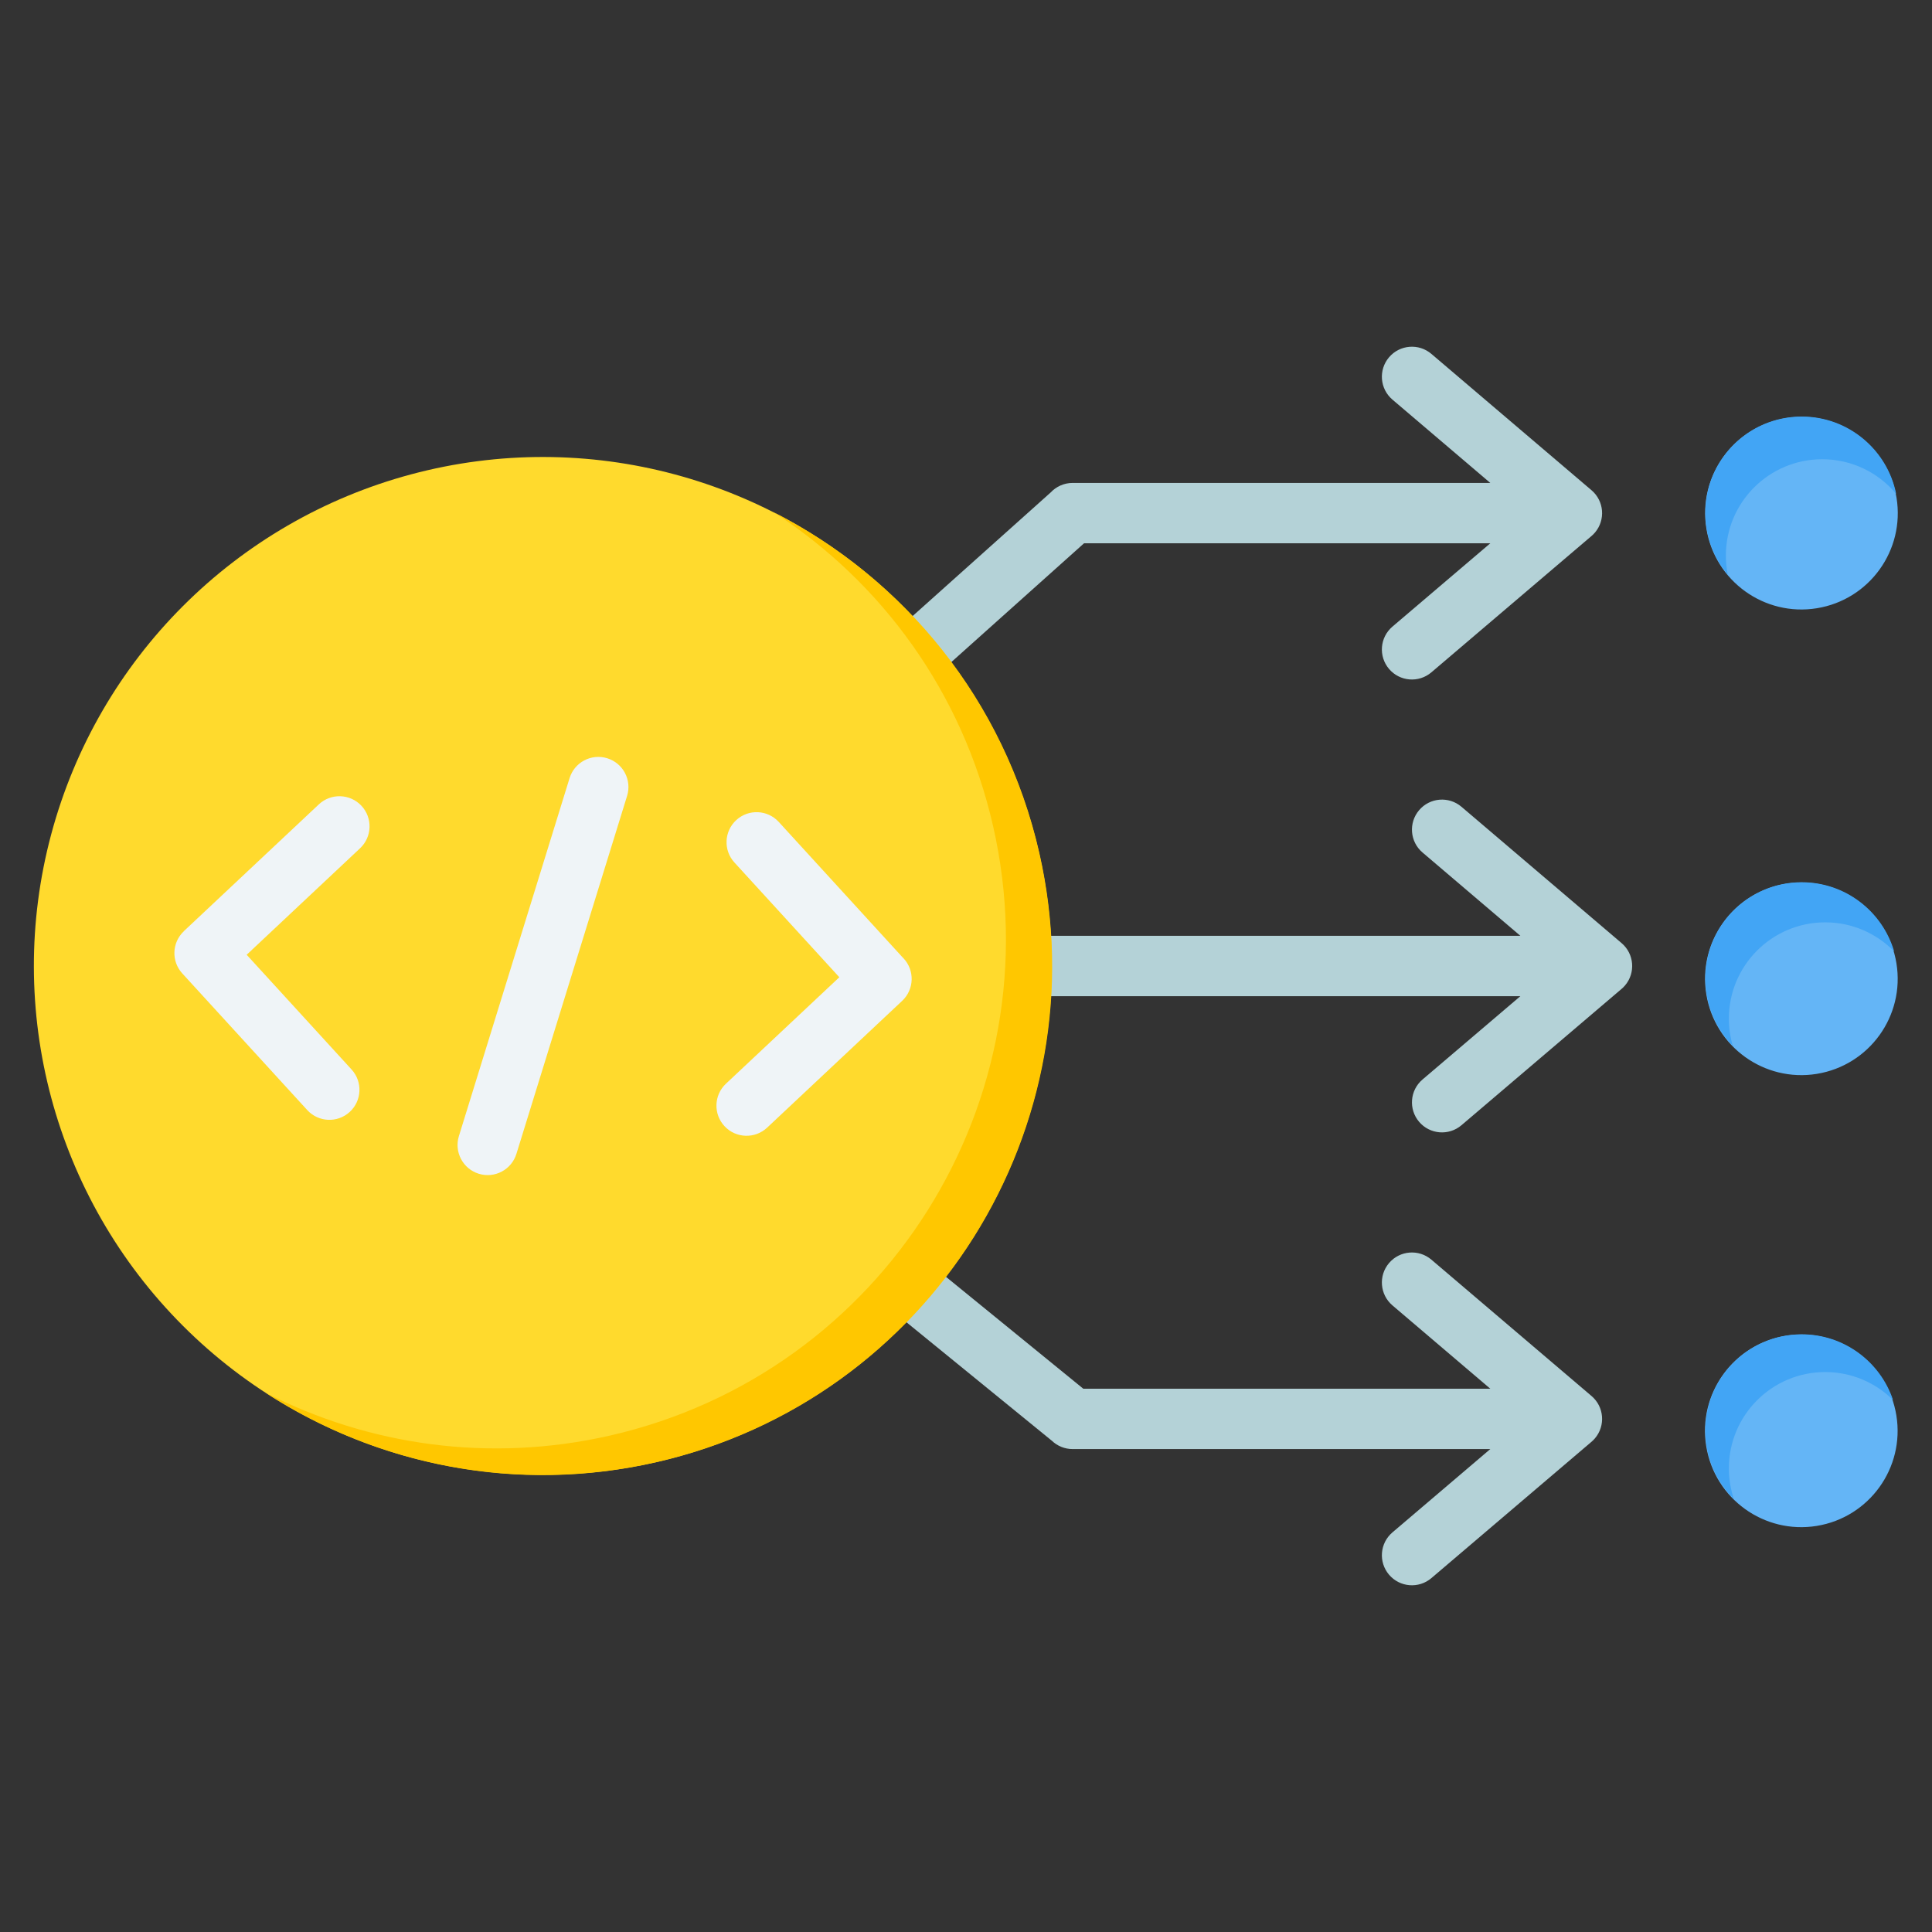
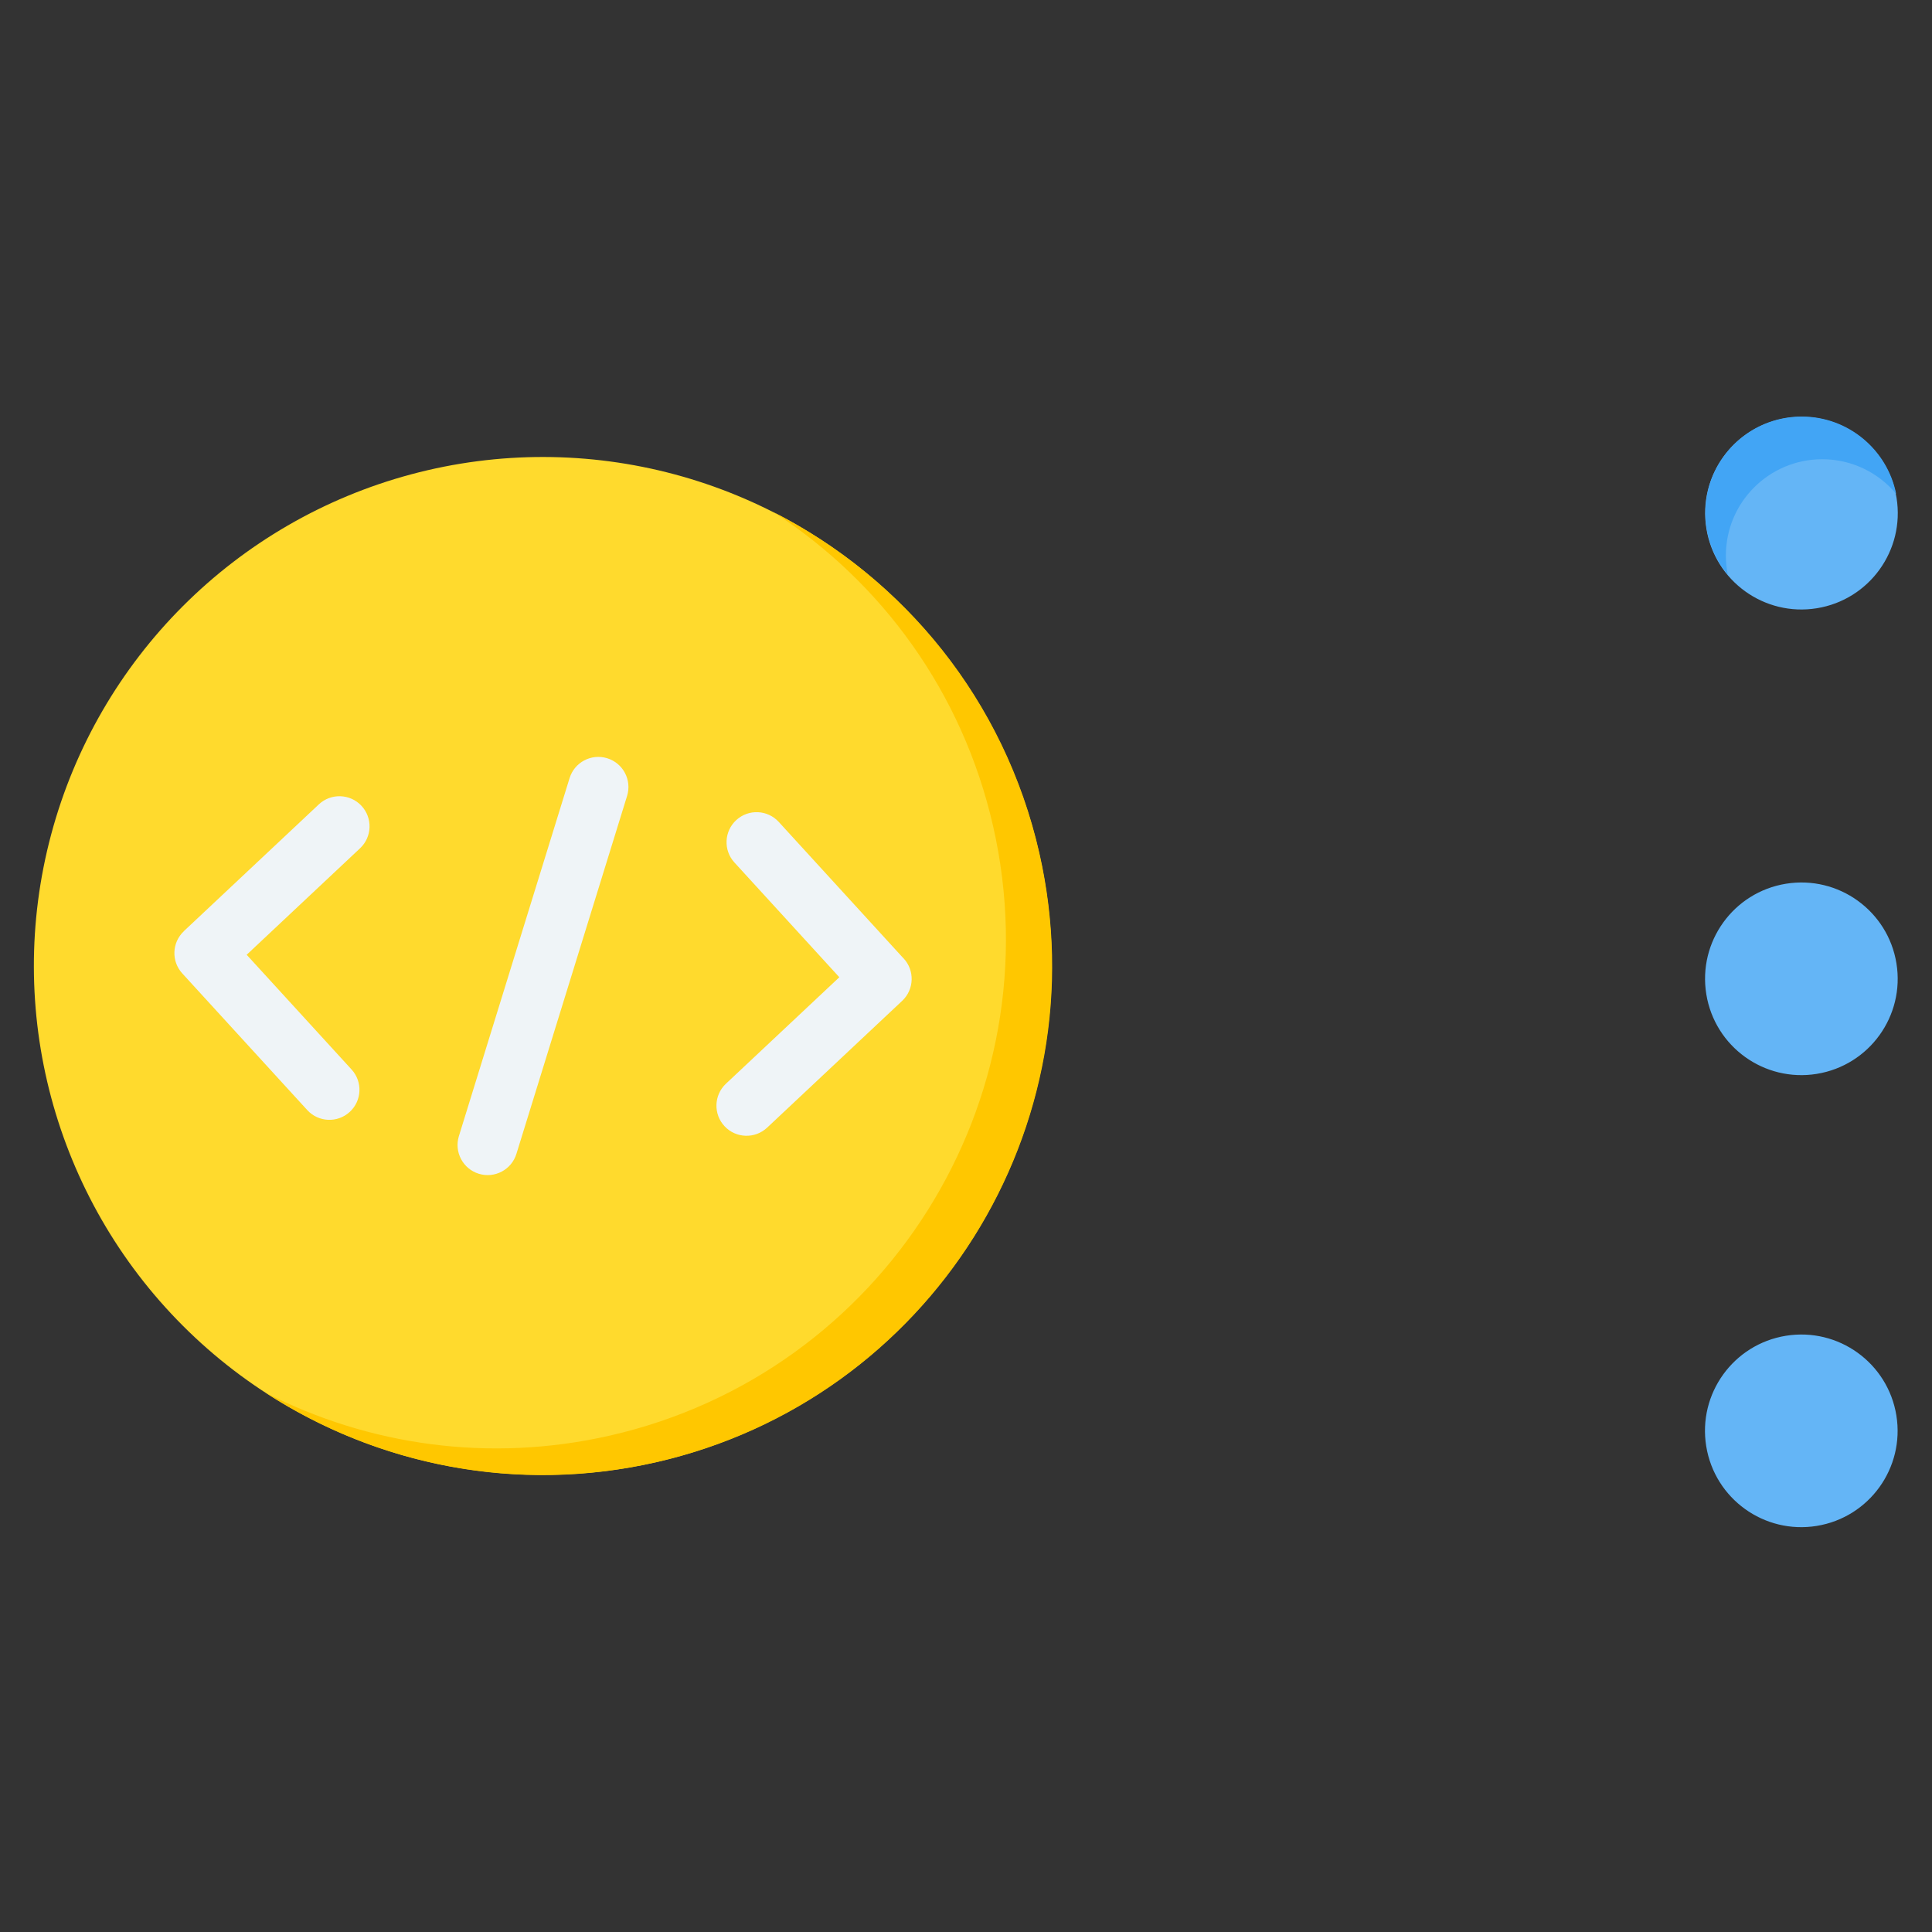
<svg xmlns="http://www.w3.org/2000/svg" id="Layer_1" enable-background="new 0 0 512 512" viewBox="0 0 512 512">
  <rect x="0" y="0" width="512" height="512" fill="#333333" stroke="none" />
  <g clip-rule="evenodd" fill-rule="evenodd">
-     <path d="m376.986 225.925c-3.348-2.848-3.754-7.871-.906-11.219s7.871-3.754 11.219-.906l42.443 36.138c3.348 2.848 3.754 7.871.906 11.219-.312.367-.651.699-1.011.996l-42.338 36.047c-3.348 2.848-8.371 2.442-11.219-.906s-2.442-8.371.906-11.219l25.927-22.075h-154.213c-4.418 0-8-3.582-8-8s3.582-8 8-8h154.213zm-7.973 120.02 25.927 22.075h-107.864l-130.907-106.677 131.108-117.363h107.663l-25.926 22.075c-3.348 2.848-3.754 7.871-.906 11.219s7.871 3.754 11.219.906l42.337-36.048c.36-.296.699-.628 1.011-.995 2.848-3.348 2.442-8.371-.906-11.219l-42.443-36.138c-3.348-2.848-8.371-2.442-11.219.906s-2.442 8.371.906 11.219l25.927 22.075h-110.672c-2.308 0-4.388.978-5.848 2.542l-139.551 124.921c-.416.339-.805.725-1.157 1.158-2.779 3.417-2.261 8.44 1.156 11.219l139.873 113.983c1.436 1.373 3.383 2.216 5.527 2.216h110.672l-25.926 22.075c-3.348 2.848-3.754 7.871-.906 11.219s7.871 3.754 11.219.906l42.337-36.048c.36-.296.699-.628 1.011-.996 2.848-3.348 2.442-8.371-.906-11.219l-42.443-36.138c-3.348-2.848-8.371-2.442-11.219.906-2.848 3.35-2.442 8.373.906 11.221z" fill="#b4d2d7" />
    <g>
      <ellipse cx="477.473" cy="259.33" fill="#64b5f6" rx="25.527" ry="25.527" transform="matrix(.987 -.16 .16 .987 -35.375 79.831)" />
-       <path d="m477.473 233.802c11.6 0 21.392 7.739 24.498 18.335-4.636-4.753-11.11-7.705-18.274-7.705-14.098 0-25.527 11.429-25.527 25.527 0 2.498.36 4.911 1.029 7.192-4.487-4.6-7.253-10.888-7.253-17.822 0-14.098 11.429-25.527 25.527-25.527z" fill="#42a5f5" />
      <ellipse cx="477.473" cy="135.92" fill="#64b5f6" rx="25.527" ry="25.527" transform="matrix(.987 -.16 .16 .987 -15.607 78.238)" />
      <path d="m477.473 110.393c12.37 0 22.685 8.8 25.027 20.481-4.683-5.604-11.723-9.17-19.597-9.17-14.098 0-25.527 11.429-25.527 25.527 0 1.727.173 3.415.5 5.046-3.702-4.43-5.93-10.133-5.93-16.357 0-14.098 11.429-25.527 25.527-25.527z" fill="#42a5f5" />
      <ellipse cx="477.473" cy="379.135" fill="#64b5f6" rx="25.527" ry="25.527" transform="matrix(.987 -.16 .16 .987 -54.565 81.378)" />
-       <path d="m477.473 353.608c11.262 0 20.819 7.293 24.21 17.413-4.614-4.582-10.969-7.413-17.985-7.413-14.098 0-25.527 11.429-25.527 25.527 0 2.837.464 5.565 1.318 8.114-4.657-4.625-7.542-11.032-7.542-18.114-.001-14.098 11.428-25.527 25.526-25.527z" fill="#42a5f5" />
    </g>
    <g>
      <ellipse cx="143.9" cy="256" fill="#ffda2d" rx="134.898" ry="134.898" transform="matrix(.707 -.707 .707 .707 -138.872 176.733)" />
      <path d="m275.441 226.058c16.531 72.645-28.957 144.936-101.602 161.468-36.983 8.416-73.869.75-103.359-18.382 27.139 13.829 59.089 18.598 91.111 11.311 72.645-16.532 118.133-88.823 101.602-161.468-8.116-35.662-29.674-64.772-58.11-83.22 34.43 17.543 61.114 49.668 70.358 90.291z" fill="#ffc700" />
      <path d="m93.173 283.431c2.968 3.245 2.744 8.282-.5 11.25-3.245 2.968-8.282 2.745-11.25-.5l-33.119-36.219c-2.944-3.217-2.748-8.196.419-11.174l-.012-.013 35.775-33.599c3.21-3.02 8.261-2.866 11.281.344s2.866 8.261-.344 11.281l-30.053 28.224zm57.767-77.209c1.294-4.211 5.758-6.576 9.969-5.281 4.211 1.294 6.576 5.758 5.281 9.969l-29.331 94.868c-1.294 4.211-5.758 6.576-9.969 5.281-4.211-1.294-6.576-5.758-5.281-9.969zm52.373 92.603c-3.21 3.02-8.261 2.866-11.281-.344s-2.866-8.261.344-11.281l30.054-28.223-27.801-30.408c-2.968-3.244-2.744-8.282.5-11.25 3.245-2.969 8.282-2.745 11.25.5l32.759 35.83c.1.096.198.195.295.298 3.02 3.21 2.866 8.261-.344 11.281z" fill="#eff4f7" />
    </g>
  </g>
</svg>